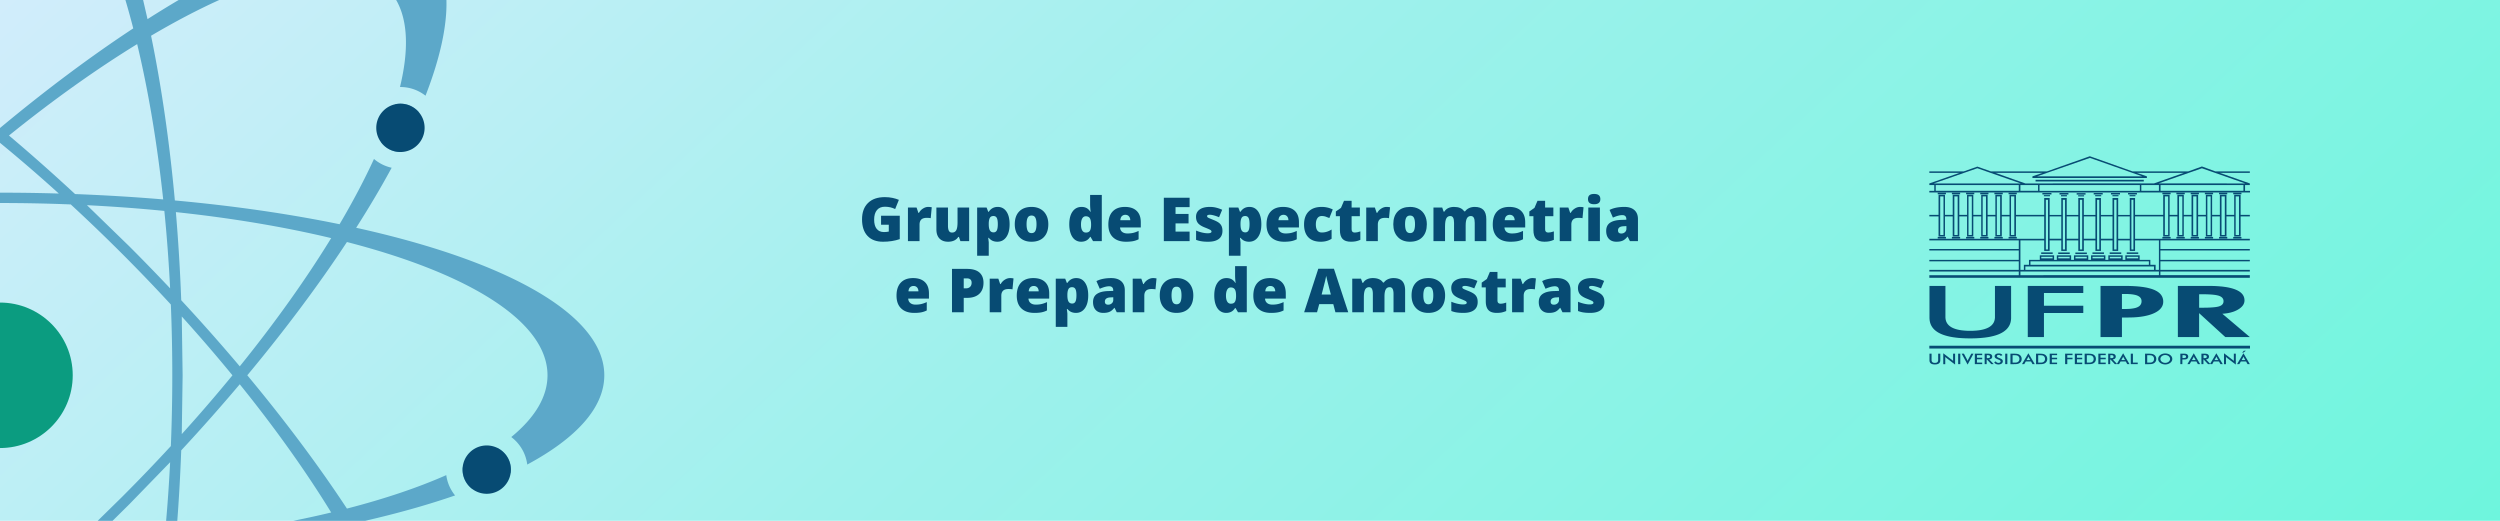
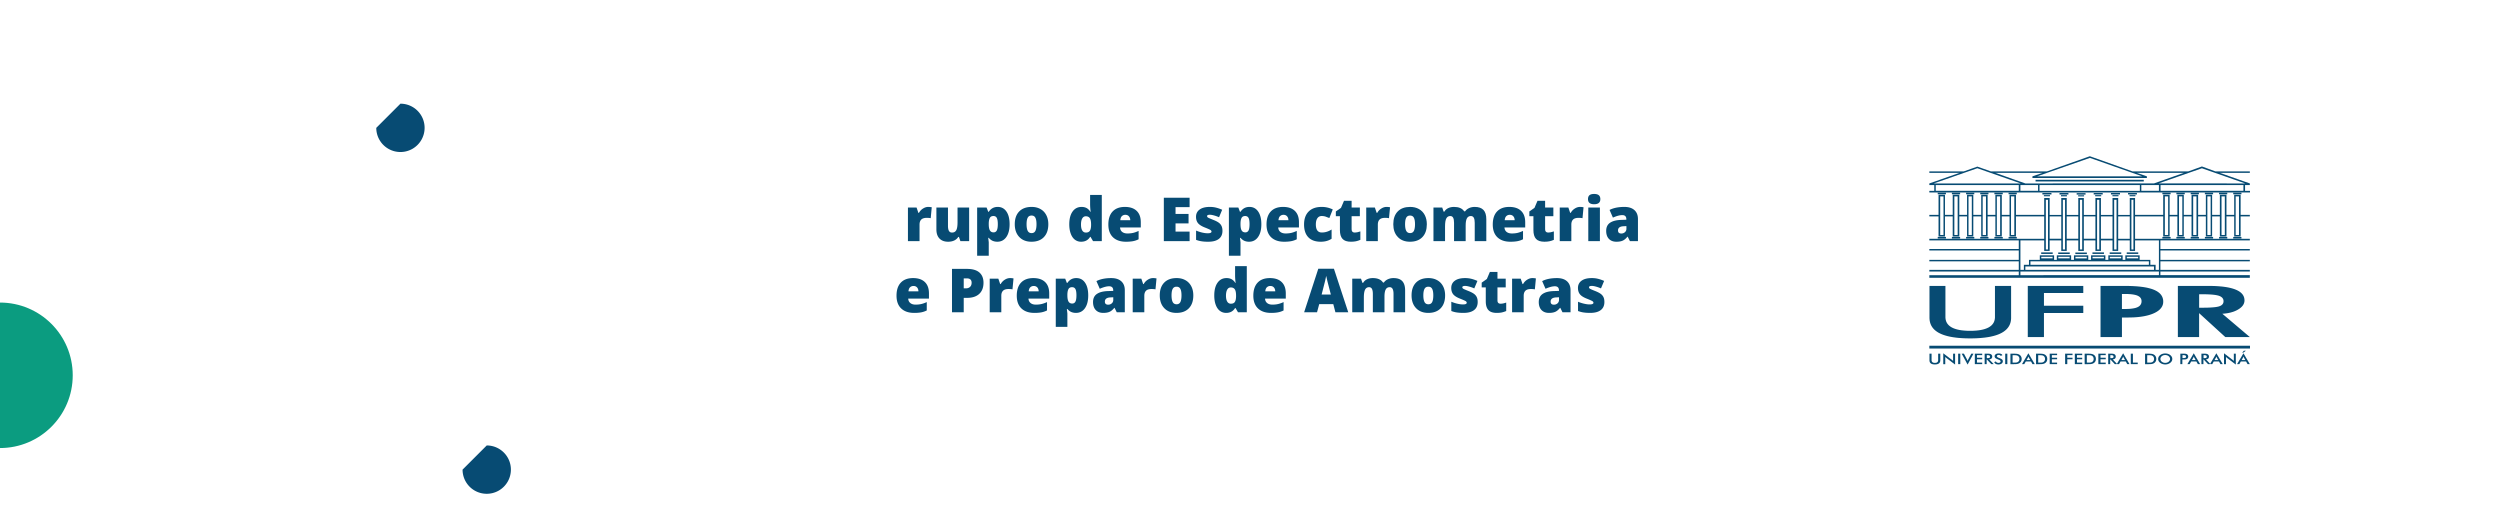
<svg xmlns="http://www.w3.org/2000/svg" width="1200" height="250" shape-rendering="geometricPrecision" image-rendering="optimizeQuality" fill-rule="evenodd">
  <defs>
    <linearGradient id="A" gradientUnits="userSpaceOnUse" x1="164" y1="-306.6" x2="1048.7" y2="643.08">
      <stop offset="0" stop-color="#deecff" />
      <stop offset=".431" stop-color="#9ef1ec" />
      <stop offset="1" stop-color="#5ef7d8" />
    </linearGradient>
    <path id="B" d="M445.54 99.32c.49 0 .95.04 1.38.11l.32.06-.5 5.25c-.45-.11-1.08-.17-1.89-.17-1.22 0-2.1.28-2.65.83-.55.56-.82 1.36-.82 2.4v7.94h-5.57V99.61h4.14l.87 2.57h.27a5.46 5.46 0 0 1 1.95-2.07c.83-.53 1.66-.79 2.5-.79z" />
    <path id="C" d="M616.41 116.03c-2.69 0-4.77-.72-6.26-2.14-1.48-1.43-2.22-3.47-2.22-6.11 0-2.73.68-4.82 2.06-6.28 1.38-1.45 3.34-2.18 5.89-2.18 2.43 0 4.31.63 5.64 1.9 1.32 1.27 1.98 3.09 1.98 5.48v2.48h-9.95c.04.89.37 1.6.99 2.11s1.47.77 2.54.77c.98 0 1.88-.09 2.7-.27.82-.19 1.71-.51 2.67-.95v4.01a9.98 9.98 0 0 1-2.71.92c-.93.17-2.04.26-3.33.26zm-.33-12.92c-.65 0-1.2.21-1.64.62s-.7 1.06-.77 1.95h4.77c-.01-.78-.23-1.4-.66-1.87-.42-.47-.98-.7-1.7-.7z" />
    <path id="D" d="M650.28 111.63c.75 0 1.65-.19 2.69-.56v4.06c-.75.33-1.47.55-2.15.69-.67.14-1.47.21-2.38.21-1.87 0-3.22-.46-4.04-1.38-.83-.91-1.24-2.32-1.24-4.22v-6.65h-1.96v-2.27l2.48-1.75 1.44-3.38h3.65v3.23h3.96v4.17h-3.96v6.28c0 1.05.5 1.57 1.51 1.57z" />
-     <path id="E" d="M233.63 213.82c6.41 0 11.6 5.2 11.6 11.6a11.6 11.6 0 0 1-23.2 0c0-6.4 5.19-11.6 11.6-11.6z" />
+     <path id="E" d="M233.63 213.82c6.41 0 11.6 5.2 11.6 11.6a11.6 11.6 0 0 1-23.2 0z" />
  </defs>
  <path d="M0 0h1200v250H0z" fill="#fff" />
-   <path d="M1200 0H0v250h1200z" fill="url(#A)" />
  <g fill="#074b73">
    <path d="M1055.58 147.7h1.54.38.38l.36-.01h.36l.35-.01.35-.01h.33l.32-.02.32-.01.31-.01.3-.01.29-.02.29-.02.27-.02.27-.01.26-.03.25-.02.25-.02.23-.03.23-.02.22-.03.21-.03.2-.03.19-.03.19-.04.18-.03.17-.04.16-.04.15-.03.15-.04.13-.05.13-.04.12-.04.12-.05.12-.05.11-.05.1-.05.11-.06.1-.05.09-.06.09-.06.09-.06.08-.07.08-.07.08-.06.07-.08.07-.07.06-.07.06-.08.06-.08.05-.08.05-.08.04-.08.05-.09.03-.09.04-.09.03-.09.02-.1.02-.09.02-.1.01-.1.01-.11.01-.1v-.11-.11l-.01-.11-.01-.11-.01-.11-.02-.1-.02-.1-.03-.1-.03-.1-.04-.1-.04-.09-.04-.09-.05-.09-.05-.09-.06-.08-.06-.09-.06-.08-.07-.08-.07-.08-.08-.07-.08-.07-.09-.08-.09-.06-.09-.07-.1-.07-.1-.06-.11-.06-.11-.06-.11-.06-.12-.05-.13-.06-.12-.05-.14-.04-.13-.05-.15-.05-.15-.04-.16-.04-.16-.04-.18-.04-.18-.04-.19-.04-.19-.03-.21-.04-.21-.03-.22-.03-.22-.03-.24-.03-.24-.02-.24-.03-.26-.02-.26-.02-.27-.02-.28-.02-.28-.01-.29-.02-.3-.01-.31-.02-.31-.01-.32-.01-.33-.01h-.34l-.34-.01h-.35-.35-.37-1.54v6.45zm-38.85-43.83h5.56v10.74h-5.56v-10.74zm-90.65 62.09H1080v1.32H926.08v-1.32zm4.03-73.41h3.95v.71h-3.95v-.71zm145.78 0h-3.95v.71h3.95v-.71zm-138.98 0h3.95v.71h-3.95v-.71zm132.18 0h-3.95v.71h3.95v-.71zm-125.38 0h3.95v.71h-3.95v-.71zm118.58 0h-3.95v.71h3.95v-.71zm-111.78 0h3.95v.71h-3.95v-.71zm104.98 0h-3.95v.71h3.95v-.71zm-98.18 0h4.03v.71h-4.03v-.71zm91.38 0h-4.03v.71h4.03v-.71zm-84.58 0h3.95v.71h-3.95v-.71zm77.79 0h-3.96v.71h3.96v-.71zm-64.83-6.24h51.94v.79h-51.94v-.79zm-7.11 1.74l-20.8-7.28h-.08l-20.87 7.28h41.75zm-.95 3.55v-2.77h-39.85v2.77h39.85zm9.25-2.77h-8.46v2.77h8.46v-2.77zm50.04-4.18l-25.14-8.86-25.38 8.86h50.52zm-1.17 6.95v-2.77h-48.16v2.77h48.16zm-101.05.79v-.79h2.37v-2.77h-2.37v-.78l14.47-5.07h-14.47v-.71h16.52l6.48-2.29h.08l6.48 2.29h26.89l20.55-7.27h.08l20.47 7.27h26.73l6.56-2.37 6.48 2.37h16.52v.71h-14.39l14.39 5.07v.78h-2.29v2.77h2.37v.79H926.08zm110.99-3.56v2.76l39.77.01v-2.77h-39.77zm-.95-.79l41.59.01-20.79-7.28-20.8 7.27zm-2.21 0l14.31-5.06h-22.53l4.82 1.67v.79h-54.94v-.79l4.82-1.67h-22.61l14.39 5.07 61.74-.01zm2.37 3.55v-2.76h-8.44v2.77l8.44-.01zm-55.93 1.04h4.35v.71h-4.35v-.71zm.71 1.03h2.93v.55h-2.93v-.55zm23.91-1.03h4.34v.71h-4.34v-.71zm.71 1.03h2.92v.55h-2.92v-.55zm7.57-1.03h4.35v.71h-4.35v-.71zm.71 1.03h2.93v.55h-2.93v-.55zm-17.16-.97h4.27v.71h-4.27v-.71zm.71 1.03h2.85v.55h-2.85v-.55zm-8.94-1.07h4.27v.71h-4.27v-.71zm.71 1.03h2.85v.55h-2.85v-.55zm32.18-1.05h4.27v.71h-4.27v-.71zm.71 1.03h2.85v.55h-2.85v-.55zm-92.06 20.08h3.95v.71h-3.95v-.71zm111.79 0h-3.96v.71h3.96v-.71zm-77.79 0h3.95v.71h-3.95v-.71zm84.58 0h-4.03v.71h4.03v-.71zm-91.38 0h4.03v.71h-4.03v-.71zm98.18 0h-3.95v.71h3.95v-.71zm-104.98 0h3.95v.71h-3.95v-.71zm111.78 0h-3.95v.71h3.95v-.71zm-118.58 0h3.95v.71h-3.95v-.71zm125.38 0h-3.95v.71h3.95v-.71zm-132.18 0h3.95v.71h-3.95v-.71zm138.98 0h-3.95v.71h3.95v-.71zm-80.39 10.99v-2.16h6.87v2.16h1.34v-2.17h6.87v2.17h1.42v-2.17h6.87v2.17h1.29v-2.17h6.87v2.17h5.14v2.37h2.53v2.45h1.58V115.4h-11.45v5.05h-2.54v-5.05h-5.56v5.05h-2.72v-5.05h-5.56v5.05h-2.65v-5.05h-5.56v5.05h-2.66v-5.05h-5.55v5.05h-2.62v-5.05h-5.58v5.05h-2.62v-5.05H969.8v14.15h1.66v-2.45h2.45v-2.37h5.19v-2.17h6.87v2.17h1.3v-2.17h6.87v2.17h1.36zm-15.73-3.56h5.53v.71h-5.53v-.71zm24.61 0h5.53v.71h-5.53v-.71zm8.28 0h5.54v.71h-5.54v-.71zm-16.49.06h5.53v.71h-5.53v-.71zm-8.23-.04h5.53v.72h-5.53v-.72zm32.89-.02h5.53v.71h-5.53v-.71zm-41.02 2.84h5.44v-.74h-5.44v.74zm8.17 0h5.45v-.74h-5.45v.74zm8.23.02h5.45v-.75h-5.45v.75zm8.21-.02h5.45v-.74h-5.45v.74zm8.29 0h5.44v-.74h-5.44v.74zm8.16 0h5.45v-.74h-5.45v.74zm-12.42-20.14h5.56v10.74h-5.56v-10.74zm-8.21 0h5.56v10.74h-5.56v-10.74zm-8.21 0h5.55v10.74h-5.55v-10.74zm-8.2 0h5.58v10.74h-5.58v-10.74zm39.25-7.97h.96v23.84h-.96V95.9zm-8.28 0h1.14v23.84h-1.14V95.9zm-8.2 0h1.06v23.84h-1.06V95.9zm-8.23 0h1.08v23.84h-1.08V95.9zm-8.2 0h1.05v23.84h-1.05V95.9zm-8.17 0h1.04v23.84H982V95.9zm-50.7-1.61h1.58v18.5h-1.58v-18.5zm8.38 18.5h-1.59v-18.5h1.59v18.5zm6.79 0h-1.58v-18.5h1.58v18.5zm5.22-18.5h1.58v18.5h-1.58v-18.5zm8.38 18.5h-1.58v-18.5h1.58v18.5zm6.8 0h-1.58v-18.5h1.58v18.5zm72.26 0h1.58v-18.5h-1.58v18.5zm6.8-18.5v18.5h1.58v-18.5h-1.58zm6.8 18.5h1.58v-18.5h-1.58v18.5zm6.8-18.5v18.5h1.58v-18.5h-1.58zm13.59 18.5v-18.5h1.59v18.5h-1.59zm-6.79-18.5v18.5h1.58v-18.5h-1.58zm-30.05 37.79H969.8v-1.74h66.48v1.74zm-2.37-2.53h-61.74v-1.66h61.74v1.66zm-52.7-34.5h2.62v8.11h5.58v-8.11h2.62v8.11h5.55v-8.11h2.66v8.11h5.56v-8.11h2.65v8.11h5.56v-8.11h2.72v8.11h5.56v-8.11h2.54v8.09.01h13.51V93.5h3.08v9.64h3.72V93.5h3.08v9.64h3.72V93.5h3.16v9.64h3.71V93.5h3.01v9.64h3.71V93.5h3.17v9.64h3.71V93.5h3.09v9.64h4.42v.72h-4.42v9.64h-3.09v-9.64h-3.71v9.64h-3.17v-9.64h-3.71v9.64h-3.01v-9.64h-3.71v9.64h-3.16v-9.64h-3.72v9.64h-3.08v-9.64h-3.72v9.64h-3.08v-9.64h-13.51v.01 10.74h55.09v.79h-42.93v4.11h42.93v.71h-42.93v4.51h42.93v.71h-42.93v4.11h42.93v.79h-42.93v1.74h42.93v1.26H926.08v-1.26h42.93v-1.74h-42.93v-.79h42.93v-4.11h-42.93v-.71h42.93v-4.51h-42.93v-.71h42.93v-4.11h-42.93v-.79h55.13v-10.75h-13.55v9.64h-3.08v-9.64h-3.72v9.64h-3.08v-9.64h-3.72v9.64h-3.08v-9.64h-3.79v9.64h-3.01v-9.64h-3.71v9.64h-3.17v-9.64h-3.71v9.64h-3.09v-9.64h-4.42v-.72h4.42V93.5h3.09v9.64h3.71V93.5h3.17v9.64h3.71V93.5h3.01v9.64h3.79V93.5h3.08v9.64h3.72V93.5h3.08v9.64h3.72V93.5h3.08v9.64h13.55v-8.09zm50.25 32.05h-56.84v-1.66h56.84v1.66zm44.79 42.17l.82-.93h.97l-1.26.93h-.53zm2.59 5.53l-.72-1.29h-2.52l-.73 1.29h-1.09l3.08-5.23 3.06 5.23h-1.08zm-2.85-1.97h1.76l-.65-1.15c-.03-.08-.07-.16-.11-.25l-.12-.32-.12.3c-.03.1-.07.19-.11.27l-.65 1.15zm-8.47 1.97v-5.23l4.03 3.08c.11.08.22.18.33.28.12.09.23.21.36.33v-3.49h.95V175l-4.11-3.13-.32-.27-.29-.3v3.5h-.95zm-1.69 0l-.72-1.29h-2.51l-.73 1.29h-1.09l3.07-5.23 3.07 5.23h-1.09zm-2.85-1.97h1.77l-.65-1.15-.12-.25-.12-.32a2.09 2.09 0 0 1-.11.3l-.12.27-.65 1.15zm-5.34-.28v2.25h-.96v-5.03h1.43c.42 0 .75.02.98.07a1.63 1.63 0 0 1 .6.21c.2.12.35.28.46.47a1.38 1.38 0 0 1 .16.64c0 .4-.13.71-.37.94-.25.23-.61.37-1.09.41l2.18 2.29h-1.16l-2.11-2.25h-.12zm.07-.64h.18c.55 0 .91-.05 1.09-.15s.27-.28.27-.53c0-.28-.1-.48-.29-.59s-.55-.17-1.07-.17h-.18v1.44zm-2.72 2.89l-.72-1.29h-2.51l-.74 1.29h-1.08l3.07-5.23 3.07 5.23h-1.09zm-2.85-1.97h1.77l-.66-1.15c-.03-.08-.07-.16-.11-.25l-.12-.32-.11.3-.12.27-.65 1.15zm-4.61-.29v2.26h-.97v-5.03h1.56c.46 0 .8.02 1.02.06s.41.11.57.2a1.18 1.18 0 0 1 .47.47 1.35 1.35 0 0 1 .17.66 1.34 1.34 0 0 1-.17.65c-.11.21-.27.37-.47.48-.16.09-.35.16-.57.2-.22.03-.56.05-1.02.05h-.2-.39zm.06-.67h.27c.57 0 .95-.05 1.14-.14.19-.1.29-.28.29-.53 0-.27-.1-.45-.31-.56-.2-.11-.58-.17-1.12-.17h-.27v1.4zm-4.89.43c0 .35-.08.69-.25 1.01s-.42.61-.74.85a3.91 3.91 0 0 1-1.11.58c-.4.13-.84.2-1.29.2a4.31 4.31 0 0 1-1.3-.2c-.42-.14-.78-.33-1.1-.58-.32-.24-.57-.53-.74-.84-.17-.32-.25-.66-.25-1.02s.08-.7.25-1.02a2.72 2.72 0 0 1 .74-.86c.32-.25.69-.44 1.1-.57a4.26 4.26 0 0 1 1.3-.19 4.26 4.26 0 0 1 1.3.19c.41.13.77.32 1.1.57.32.26.57.54.74.86s.25.66.25 1.02zm-1.07 0c0-.26-.06-.5-.18-.73a1.92 1.92 0 0 0-.5-.61c-.22-.18-.46-.31-.75-.41a2.86 2.86 0 0 0-.89-.14 2.91 2.91 0 0 0-.89.14 2.28 2.28 0 0 0-.75.41 1.82 1.82 0 0 0-.5.61c-.12.23-.17.47-.17.73 0 .25.05.49.17.72.12.22.28.43.5.61s.47.31.75.41a2.91 2.91 0 0 0 1.78 0 2.74 2.74 0 0 0 .75-.41c.22-.18.38-.39.5-.61.12-.23.18-.47.18-.72zm-12 2.5v-5.03h1.39c.9 0 1.54.04 1.91.11s.69.19.97.36c.37.22.64.51.83.86a2.41 2.41 0 0 1 .29 1.19c0 .45-.1.84-.29 1.19a2.25 2.25 0 0 1-.83.85c-.28.17-.59.29-.95.36-.35.08-.9.11-1.65.11h-.28-1.39zm1.03-.74h.87c.47 0 .83-.02 1.07-.07a1.73 1.73 0 0 0 .62-.26c.24-.16.42-.36.54-.6a1.9 1.9 0 0 0 .18-.85c0-.32-.06-.6-.18-.84s-.3-.45-.54-.61a1.75 1.75 0 0 0-.64-.25c-.25-.05-.64-.08-1.17-.08h-.38-.37v3.56zm-7.88.74v-5.03h1.03v4.3h2.31v.73h-3.34zm-1.69 0l-.72-1.29h-2.51l-.73 1.29h-1.09l3.07-5.23 3.07 5.23h-1.09zm-2.85-1.97h1.77l-.65-1.15-.12-.25-.12-.32a2.09 2.09 0 0 1-.11.3l-.12.27-.65 1.15zm-5.34-.28v2.25h-.96v-5.03h1.43c.42 0 .75.02.99.07.23.04.42.11.59.21.2.12.35.28.46.47a1.37 1.37 0 0 1 .15.64c0 .4-.12.71-.36.94-.25.23-.61.37-1.09.41l2.18 2.29h-1.16l-2.11-2.25h-.12zm.06-.64h.19c.55 0 .91-.05 1.09-.15s.27-.28.27-.53c0-.28-.1-.48-.29-.59s-.55-.17-1.07-.17h-.19v1.44zm-5.75 2.89v-5.03h3.54v.69h-2.51v1.27h2.51v.71h-2.51v1.63h2.51v.73h-3.54zm-6.57 0v-5.03h1.39c.91 0 1.55.04 1.91.11.37.07.69.19.97.36.37.22.65.51.84.86.19.34.28.74.28 1.19s-.09.84-.28 1.19a2.28 2.28 0 0 1-.84.85c-.28.17-.59.29-.94.36-.36.08-.91.11-1.66.11h-.28-1.39zm1.04-.74h.86c.48 0 .84-.02 1.07-.07.24-.05.45-.14.63-.26a1.52 1.52 0 0 0 .53-.6c.13-.24.19-.53.19-.85s-.06-.6-.19-.84c-.12-.24-.29-.45-.53-.61a1.8 1.8 0 0 0-.65-.25c-.25-.05-.64-.08-1.17-.08h-.37-.37v3.56zm-5.76.74v-5.03h3.54v.69h-2.51v1.27h2.51v.71h-2.51v1.63h2.51v.73h-3.54zm-4.66 0v-5.03h3.55v.69h-2.51v1.26h2.51v.72h-2.51v2.36h-1.04zm-7.4 0v-5.03h3.55v.69h-2.51v1.27h2.51v.71h-2.51v1.63h2.51v.73h-3.55zm-6.56 0v-5.03h1.39c.9 0 1.54.04 1.91.11s.69.19.97.36a2.28 2.28 0 0 1 .83.86c.19.34.28.74.28 1.19s-.09.84-.28 1.19c-.19.34-.47.63-.83.85a2.93 2.93 0 0 1-.95.36c-.36.08-.91.11-1.65.11h-.28-1.39zm1.03-.74h.86c.48 0 .84-.02 1.08-.07a1.73 1.73 0 0 0 .62-.26c.24-.16.42-.36.54-.6a1.9 1.9 0 0 0 .18-.85c0-.32-.06-.6-.18-.84s-.3-.45-.54-.61c-.18-.12-.4-.2-.64-.25-.25-.05-.65-.08-1.18-.08h-.37-.37v3.56zm-2.72.74l-.72-1.29h-2.51l-.74 1.29h-1.08l3.07-5.23 3.07 5.23h-1.09zm-2.85-1.97h1.77l-.65-1.15-.12-.25-.12-.32-.11.3-.12.27-.65 1.15zm-7.75 1.97v-5.03h1.39c.9 0 1.54.04 1.91.11s.69.19.97.36a2.28 2.28 0 0 1 .83.86 2.41 2.41 0 0 1 .29 1.19c0 .45-.1.84-.29 1.19-.19.34-.47.63-.83.85a2.93 2.93 0 0 1-.95.36c-.36.08-.9.11-1.65.11h-.28-1.39zm1.03-.74h.86c.48 0 .84-.02 1.08-.07a1.73 1.73 0 0 0 .62-.26c.24-.16.42-.36.54-.6a1.9 1.9 0 0 0 .18-.85c0-.32-.06-.6-.18-.84s-.3-.45-.54-.61c-.18-.12-.4-.2-.64-.25-.25-.05-.64-.08-1.18-.08h-.37-.37v3.56zm-3.54-4.29h1.03v5.03h-1.03v-5.03zm-5.26 4.02l.83-.3c.07.23.22.4.42.52.21.11.48.17.8.17.31 0 .55-.06.73-.2s.27-.32.27-.54c0-.3-.31-.56-.92-.79l-.2-.08c-.7-.27-1.17-.51-1.4-.73a1.08 1.08 0 0 1-.35-.81c0-.41.18-.74.53-.99.35-.26.81-.38 1.38-.38.47 0 .86.07 1.17.21.32.14.53.35.66.62l-.81.33c-.13-.16-.27-.28-.42-.35s-.32-.11-.52-.11c-.28 0-.5.06-.66.17-.17.12-.25.27-.25.46 0 .31.36.59 1.08.85l.13.05c.62.23 1.05.45 1.29.67.23.22.35.49.35.82 0 .48-.19.85-.57 1.14-.38.28-.89.42-1.53.42-.54 0-.98-.1-1.33-.3-.34-.2-.57-.48-.68-.85zm-3.64-1.24v2.25h-.96v-5.03h1.44c.42 0 .75.02.98.07.23.04.43.11.59.21.2.12.35.28.46.47.11.2.16.4.16.64 0 .4-.12.71-.37.94-.24.23-.61.37-1.09.41l2.19 2.29h-1.17l-2.11-2.25h-.12zm.07-.64h.19c.54 0 .9-.05 1.08-.15s.27-.28.27-.53c0-.28-.09-.48-.29-.59-.19-.11-.54-.17-1.06-.17h-.19v1.44zm-5.75 2.89v-5.03h3.54v.69h-2.51v1.27h2.51v.71h-2.51v1.63h2.51v.73h-3.54zm-3.47.2l-2.83-5.23h1.07l1.42 2.68.21.43.13.38a2.03 2.03 0 0 1 .14-.39l.2-.42 1.42-2.68h1.06l-2.82 5.23zm-4.53-5.23h1.03v5.03h-1.03v-5.03zm-7.15 5.03v-5.23l4.03 3.08c.11.08.22.18.34.28.11.09.23.21.35.33v-3.49h.96V175l-4.12-3.13-.31-.27c-.11-.1-.21-.19-.3-.3v3.5h-.95zm-6.62-5.03h1.01v3.06c0 .45.13.79.4 1.02.26.23.66.34 1.18.34.53 0 .92-.11 1.19-.34.26-.23.39-.57.39-1.02v-3.06h1.03v3.13c0 .68-.21 1.19-.65 1.53-.43.34-1.08.51-1.95.51-.88 0-1.53-.17-1.96-.51s-.64-.85-.64-1.53v-3.13zm0-32.53h7.66v14.9.2l.01.21.02.2.02.19.02.19.03.19.04.19.05.18.04.18.06.18.06.18.07.17.07.16.08.17.08.16.09.15.1.16.1.15.11.15.11.14.12.14.13.14.13.14.14.13.14.13.15.12.15.12.16.12.17.12.17.11.18.11.18.11.19.1.2.1.2.09.2.1.22.09.22.08.22.08.23.08.24.08.24.07.24.07.26.07.26.07.26.05.27.06.27.06.29.05.28.04.3.05.29.04.31.03.31.04.32.03.32.03.32.02.34.02.34.02.34.02.35.01h.36l.36.01h.36.37l.36-.01h.36l.35-.01.34-.02.34-.02.33-.02.33-.02.32-.03.31-.03.31-.04.3-.03.3-.04.29-.05.29-.04.28-.05.28-.06.26-.06.27-.05.26-.07.25-.07.25-.07.24-.07.23-.08.23-.08.22-.08.22-.08.21-.09.21-.1.2-.09.2-.1.19-.1.18-.11.18-.11.17-.11.17-.12.16-.12.15-.12.15-.12.14-.13.14-.13.13-.14.13-.14.11-.14.12-.14.11-.15.1-.15.1-.16.09-.15.08-.16.08-.17.07-.16.07-.17.06-.18.05-.18.05-.18.05-.18.03-.19.04-.19.02-.19.02-.19.02-.2.01-.21v-.2-14.9h7.75v15.27.31l-.02.3-.02.3-.03.29-.05.29-.05.29-.06.28-.07.27-.08.27-.09.26-.1.26-.11.26-.12.25-.13.24-.14.24-.15.24-.15.23-.17.22-.18.22-.18.22-.2.21-.2.21-.22.2-.22.19-.24.19-.24.19-.25.18-.26.18-.28.17-.28.17-.29.16-.3.16-.31.15-.32.15-.33.14-.34.14-.35.13-.36.13-.37.12-.38.12-.39.11-.39.11-.41.1-.42.1-.42.1-.44.09-.45.08-.45.08-.47.07-.47.07-.49.07-.49.06-.5.05-.52.05-.52.05-.53.04-.55.04-.55.03-.56.03-.57.02-.58.02-.59.01-.61.01h-.6-.61l-.61-.01-.59-.01-.58-.02-.57-.02-.56-.03-.55-.03-.55-.04-.53-.04-.52-.04-.52-.05-.5-.06-.49-.06-.49-.07-.47-.06-.47-.08-.45-.08-.45-.08-.43-.09-.43-.1-.41-.09-.41-.11-.4-.11-.38-.11-.38-.12-.37-.12-.35-.13-.35-.13-.34-.14-.33-.14-.32-.15-.3-.15-.3-.15-.29-.16-.28-.17-.27-.17-.26-.18-.25-.18-.25-.19-.23-.19-.22-.19-.21-.2-.21-.21-.19-.21-.19-.22-.17-.21-.17-.23-.15-.23-.15-.24-.14-.24-.13-.24-.11-.25-.11-.26-.1-.26-.09-.26-.08-.27-.07-.28-.06-.28-.06-.28-.04-.29-.03-.3-.02-.3-.02-.3-.01-.31v-15.27zm47.19 24.54v-24.54h26.64v3.39H981.1v6.11h18.88v3.5H981.1v11.54h-7.76zm34.92 0v-24.54H1020h.58l.57.01.57.01.55.01.54.02.54.02.52.02.52.03.5.03.5.03.48.04.48.04.47.05.45.04.45.06.44.05.43.06.42.06.41.07.4.07.39.07.38.08.37.08.36.09.35.09.34.09.34.09.32.1.31.1.31.11.29.11.28.11.28.12.27.12.26.13.25.13.24.13.23.14.23.14.21.14.2.15.2.15.19.16.18.16.17.16.16.17.16.18.14.17.14.18.12.18.12.19.11.19.1.2.09.2.08.2.08.21.06.21.06.22.05.22.04.22.03.23.02.23.01.23.01.24-.01.22-.01.22-.02.22-.03.21-.04.21-.05.21-.06.2-.06.2-.08.2-.08.19-.09.19-.11.19-.11.19-.12.18-.12.18-.14.17-.15.18-.15.17-.16.17-.17.16-.19.16-.18.16-.2.16-.21.15-.22.15-.22.14-.24.15-.24.14-.25.13-.26.14-.27.13-.28.13-.28.12-.29.13-.31.11-.3.12-.31.1-.32.11-.33.1-.33.1-.34.09-.35.09-.35.08-.36.08-.37.08-.37.08-.38.06-.39.07-.39.06-.4.06-.41.05-.42.05-.42.05-.42.04-.44.04-.44.03-.45.03-.45.03-.47.02-.46.01-.48.02-.48.01h-.49l-.49.01h-2.81v9.37h-10.27zm10.27-13.46h1.47.26l.25-.01h.25l.25-.01h.24l.24-.01.23-.02.22-.01.23-.01.21-.02.22-.02.21-.02.2-.02.2-.02.2-.03.19-.03.19-.02.18-.03.18-.04.17-.03.17-.04.16-.03.17-.04.15-.04.15-.04.15-.05.14-.05.14-.04.13-.05.13-.05.12-.05.13-.06.11-.06.11-.06.11-.06.11-.06.1-.07.1-.06.09-.07.09-.07.09-.08.08-.07.08-.08.08-.08.07-.08.07-.08.06-.09.06-.09.06-.09.05-.09.05-.1.05-.09.04-.1.04-.1.04-.1.03-.11.03-.1.02-.11.02-.11.02-.12.01-.11.01-.12v-.12l.01-.12-.01-.11v-.11l-.01-.11-.01-.11-.02-.1-.02-.1-.02-.1-.03-.1-.03-.1-.04-.1-.04-.09-.04-.09-.05-.09-.05-.08-.05-.09-.06-.08-.06-.08-.06-.08-.07-.08-.07-.08-.08-.07-.08-.07-.08-.07-.09-.07-.09-.07-.09-.06-.1-.06-.1-.06-.11-.06-.11-.06-.11-.05-.11-.06-.13-.05-.12-.05-.13-.05-.13-.04-.14-.05-.14-.04-.15-.04-.15-.04-.15-.04-.17-.04-.16-.03-.17-.03-.17-.04-.18-.03-.18-.02-.19-.03-.19-.03-.2-.02-.2-.02-.2-.02-.21-.02-.22-.02-.21-.01-.23-.01-.22-.02-.23-.01-.24-.01h-.24l-.25-.01h-.25l-.25-.01h-.26-1.47v7.21zm61.38 13.46h-11.77l-12.56-11.47v11.47h-10.2v-24.54h14.61.54l.53.01.52.01.52.01.5.01.5.02.49.02.48.03.47.03.46.03.46.04.44.04.44.04.43.04.42.05.41.06.4.05.4.06.38.06.38.07.37.07.36.07.35.08.34.08.34.08.33.09.31.09.31.09.3.1.29.1.29.1.27.11.27.11.26.11.25.12.24.12.23.12.23.13.21.13.21.13.2.14.19.14.18.15.18.14.16.15.16.16.15.16.14.16.13.16.12.17.12.17.1.18.1.18.09.18.08.19.07.19.06.19.06.19.04.2.04.2.03.21.02.21.02.21v.22.16l-.01.15-.02.16-.01.15-.03.15-.04.15-.03.15-.05.15-.05.14-.05.15-.06.14-.07.14-.07.14-.08.14-.08.14-.09.13-.1.14-.1.13-.11.13-.11.13-.12.13-.12.13-.13.12-.14.13-.14.12-.15.12-.15.12-.16.12-.17.12-.17.11-.18.12-.18.11-.19.11-.19.11-.19.1-.2.11-.2.09-.2.1-.21.09-.21.09-.21.09-.22.09-.22.08-.22.08-.23.07-.23.07-.24.07-.23.07-.24.07-.25.06-.25.05-.25.06-.25.05-.26.05-.26.05-.27.04-.27.04-.27.04-.27.03-.28.04-.28.02-.29.03-.28.02-.3.02 13.18 11.17z" />
    <g fill-rule="nonzero">
-       <path d="M422.91 103.55h8.98v11.23c-2.44.83-5.12 1.25-8.05 1.25-3.2 0-5.68-.93-7.43-2.79s-2.63-4.52-2.63-7.96c0-3.37.96-5.98 2.87-7.85 1.92-1.88 4.61-2.81 8.06-2.81 1.31 0 2.55.12 3.71.37s2.18.56 3.04.94l-1.78 4.41c-1.5-.74-3.14-1.11-4.94-1.11-1.64 0-2.91.53-3.8 1.6-.9 1.07-1.35 2.59-1.35 4.58 0 1.95.4 3.43 1.22 4.45.81 1.02 1.98 1.53 3.51 1.53.83 0 1.6-.08 2.3-.24v-3.26h-3.71v-4.34z" />
      <use href="#B" />
      <path d="M460.99 115.74l-.7-2.01h-.33c-.46.75-1.11 1.31-1.94 1.71-.83.39-1.81.59-2.93.59-1.77 0-3.15-.52-4.15-1.55-.98-1.03-1.47-2.48-1.47-4.36V99.61h5.56v8.81c0 1.06.15 1.85.45 2.39s.79.82 1.48.82c.96 0 1.64-.38 2.05-1.14.41-.75.61-2.02.61-3.82v-7.06h5.57v16.13h-4.2zm17.73.29c-.82 0-1.55-.14-2.2-.41-.64-.27-1.28-.75-1.92-1.46h-.25l.25 2.11v6.47h-5.57V99.61h4.53l.79 2.05h.25c1.04-1.56 2.47-2.34 4.29-2.34 1.79 0 3.18.74 4.2 2.22s1.52 3.51 1.52 6.1c0 2.6-.53 4.65-1.58 6.14-1.06 1.5-2.5 2.25-4.31 2.25zm-1.87-12.34c-.81 0-1.39.29-1.71.88-.33.58-.51 1.45-.54 2.6v.43c0 1.4.19 2.4.56 3.01.37.62.95.93 1.75.93.71 0 1.23-.31 1.55-.92s.49-1.62.49-3.04c0-1.38-.17-2.38-.49-2.98-.32-.61-.86-.91-1.61-.91zm26.34 3.95c0 2.64-.71 4.69-2.13 6.17-1.41 1.48-3.4 2.22-5.95 2.22-2.45 0-4.4-.75-5.85-2.27-1.44-1.51-2.17-3.55-2.17-6.12 0-2.64.71-4.68 2.13-6.14 1.42-1.45 3.41-2.18 5.97-2.18 1.58 0 2.98.33 4.2 1.01 1.22.67 2.15 1.64 2.81 2.9.66 1.25.99 2.73.99 4.41zm-10.44-.01c0 1.38.18 2.44.55 3.17.37.72.99 1.09 1.87 1.09.86 0 1.46-.37 1.82-1.09.36-.73.53-1.79.53-3.17s-.18-2.42-.54-3.12-.97-1.05-1.84-1.05c-.86 0-1.47.35-1.84 1.04-.37.7-.55 1.74-.55 3.13zm26.21 8.4c-1.15 0-2.15-.33-3.01-.98-.86-.66-1.52-1.62-1.99-2.89-.47-1.28-.71-2.77-.71-4.47 0-2.62.53-4.67 1.58-6.15 1.06-1.48 2.51-2.22 4.34-2.22.91 0 1.7.18 2.38.54s1.29.97 1.85 1.82h.12a26.73 26.73 0 0 1-.27-3.79v-4.32h5.61v22.17h-4.2l-1.2-2.03h-.21c-.96 1.55-2.39 2.32-4.29 2.32zm2.28-4.4c.89 0 1.52-.29 1.89-.85.36-.55.56-1.42.59-2.59v-.44c0-1.42-.21-2.43-.61-3.04-.41-.6-1.05-.9-1.92-.9-.74 0-1.3.34-1.71 1.03-.4.69-.6 1.67-.6 2.94 0 1.25.2 2.21.61 2.86a1.94 1.94 0 0 0 1.75.99zm19.25 4.4c-2.68 0-4.77-.72-6.26-2.14-1.48-1.43-2.22-3.47-2.22-6.11 0-2.73.68-4.82 2.06-6.28 1.38-1.45 3.34-2.18 5.89-2.18 2.43 0 4.31.63 5.64 1.9 1.32 1.27 1.98 3.09 1.98 5.48v2.48h-9.95c.04.89.37 1.6.99 2.11s1.47.77 2.54.77c.98 0 1.88-.09 2.7-.27.82-.19 1.71-.51 2.67-.95v4.01a9.98 9.98 0 0 1-2.71.92c-.93.17-2.04.26-3.33.26zm-.33-12.92c-.65 0-1.2.21-1.64.62s-.7 1.06-.77 1.95h4.78c-.02-.78-.24-1.4-.67-1.87-.42-.47-.98-.7-1.7-.7zm30.85 12.63h-12.37V94.91h12.37v4.52h-6.75v3.27h6.25v4.52h-6.25v3.94h6.75zm15.77-4.96c0 1.73-.59 3.04-1.77 3.92-1.18.89-2.87 1.33-5.07 1.33-1.2 0-2.24-.06-3.12-.2a12.23 12.23 0 0 1-2.7-.7v-4.46c.86.38 1.81.69 2.84.94 1.03.24 1.95.36 2.75.36 1.21 0 1.81-.27 1.81-.82 0-.28-.17-.54-.51-.76s-1.31-.66-2.94-1.3c-1.47-.61-2.51-1.3-3.1-2.07-.59-.78-.88-1.76-.88-2.94 0-1.51.58-2.67 1.74-3.51 1.15-.84 2.79-1.25 4.91-1.25 1.06 0 2.06.11 3 .35.93.23 1.9.57 2.9 1.01l-1.5 3.6a15.55 15.55 0 0 0-2.35-.85c-.83-.23-1.5-.35-2.02-.35-.91 0-1.37.22-1.37.67 0 .27.16.51.48.71.32.19 1.24.58 2.75 1.18 1.13.47 1.97.92 2.53 1.37.56.44.96.97 1.22 1.57s.4 1.33.4 2.2zm12.77 5.25c-.81 0-1.55-.14-2.19-.41s-1.29-.75-1.92-1.46h-.26l.26 2.11v6.47h-5.57V99.61h4.53l.78 2.05h.26c1.03-1.56 2.46-2.34 4.28-2.34 1.79 0 3.19.74 4.2 2.22 1.02 1.48 1.53 3.51 1.53 6.1 0 2.6-.53 4.65-1.59 6.14-1.06 1.5-2.5 2.25-4.31 2.25zm-1.86-12.34c-.82 0-1.39.29-1.72.88-.33.58-.5 1.45-.53 2.6v.43c0 1.4.18 2.4.55 3.01.37.62.95.93 1.75.93.72 0 1.23-.31 1.56-.92.32-.61.48-1.62.48-3.04 0-1.38-.16-2.38-.48-2.98-.33-.61-.86-.91-1.61-.91z" />
      <use href="#C" />
      <path d="M634 116.03c-2.64 0-4.64-.72-6-2.14s-2.05-3.47-2.05-6.14c0-2.68.74-4.75 2.21-6.23 1.48-1.47 3.56-2.2 6.28-2.2a11.9 11.9 0 0 1 5.29 1.22l-1.64 4.12-1.87-.71a6.18 6.18 0 0 0-1.78-.26c-.9 0-1.6.35-2.09 1.06-.49.7-.74 1.69-.74 2.97 0 2.58.95 3.88 2.86 3.88 1.64 0 3.2-.48 4.7-1.43v4.43c-1.44.95-3.16 1.43-5.17 1.43z" />
      <use href="#D" />
      <use href="#B" x="219.98" />
      <path d="M684.88 107.64c0 2.64-.71 4.69-2.13 6.17s-3.41 2.22-5.96 2.22c-2.45 0-4.4-.75-5.84-2.27-1.45-1.51-2.17-3.55-2.17-6.12 0-2.64.71-4.68 2.13-6.14 1.41-1.45 3.4-2.18 5.96-2.18 1.59 0 2.99.33 4.2 1.01 1.22.67 2.16 1.64 2.82 2.9.65 1.25.99 2.73.99 4.41zm-10.45-.01c0 1.38.18 2.44.55 3.17.37.72.99 1.09 1.87 1.09.86 0 1.47-.37 1.83-1.09.35-.73.53-1.79.53-3.17s-.18-2.42-.54-3.12-.98-1.05-1.85-1.05c-.85 0-1.47.35-1.84 1.04-.37.7-.55 1.74-.55 3.13zm33.44 8.11v-8.77c0-1.1-.15-1.91-.45-2.46s-.77-.82-1.42-.82c-.85 0-1.48.37-1.88 1.1s-.6 1.87-.6 3.43v7.52h-5.58v-8.77c0-1.1-.14-1.91-.43-2.46-.28-.55-.74-.82-1.38-.82-.87 0-1.51.39-1.91 1.17s-.6 2.05-.6 3.81v7.07h-5.56V99.61h4.2l.69 1.99h.33c.43-.75 1.05-1.31 1.86-1.7s1.74-.58 2.77-.58c2.33 0 3.96.7 4.9 2.12h.44c.46-.66 1.09-1.18 1.91-1.56.81-.37 1.7-.56 2.68-.56 1.9 0 3.31.49 4.23 1.46.91.98 1.36 2.47 1.36 4.46v10.5h-5.56z" />
      <use href="#C" x="108.6" />
      <use href="#D" x="92.88" />
      <path d="M758.4 99.32c.49 0 .95.04 1.38.11l.32.06-.5 5.25c-.45-.11-1.09-.17-1.89-.17-1.22 0-2.1.28-2.65.83-.55.56-.82 1.36-.82 2.4v7.94h-5.57V99.61h4.14l.87 2.57h.27a5.46 5.46 0 0 1 1.95-2.07c.83-.53 1.66-.79 2.5-.79zm9.55 16.42h-5.57V99.61h5.57v16.13zm-5.71-20.16c0-.83.23-1.45.69-1.86.47-.41 1.22-.62 2.25-.62 1.04 0 1.8.21 2.27.63.48.42.71 1.04.71 1.85 0 1.64-.99 2.45-2.98 2.45-1.96 0-2.94-.81-2.94-2.45zm20.12 20.16l-1.07-2.14h-.11c-.75.94-1.51 1.57-2.29 1.91-.78.35-1.79.52-3.02.52-1.52 0-2.72-.46-3.59-1.37s-1.31-2.19-1.31-3.85c0-1.71.6-3 1.79-3.84 1.2-.84 2.93-1.31 5.2-1.41l2.69-.09v-.23c0-1.32-.65-1.99-1.96-1.99-1.18 0-2.67.4-4.49 1.2l-1.61-3.68c1.88-.97 4.26-1.45 7.12-1.45 2.07 0 3.68.51 4.81 1.53 1.14 1.03 1.7 2.46 1.7 4.3v10.59h-3.86zm-4.13-3.65c.67 0 1.25-.21 1.73-.64s.72-.98.72-1.66v-1.26l-1.28.06c-1.83.06-2.75.74-2.75 2.02 0 .99.53 1.48 1.58 1.48zm-339.41 38.1c-2.69 0-4.78-.72-6.26-2.15-1.49-1.42-2.23-3.46-2.23-6.1 0-2.73.68-4.82 2.07-6.28 1.37-1.45 3.34-2.18 5.89-2.18 2.43 0 4.3.63 5.63 1.9 1.32 1.27 1.98 3.09 1.98 5.48v2.47h-9.95c.04.9.37 1.61 1 2.12.61.51 1.46.77 2.53.77.98 0 1.88-.09 2.7-.28.82-.18 1.71-.5 2.67-.94v4.01c-.87.44-1.78.75-2.7.92-.93.17-2.04.26-3.33.26zm-.33-12.92c-.65 0-1.2.21-1.65.62-.44.41-.7 1.06-.77 1.94h4.78c-.02-.77-.24-1.4-.66-1.86-.42-.47-.99-.7-1.7-.7zm33.59-1.58c0 2.33-.69 4.12-2.06 5.39-1.38 1.27-3.33 1.9-5.85 1.9h-1.58v6.92h-5.63v-20.83h7.21c2.63 0 4.61.58 5.93 1.72 1.31 1.15 1.98 2.79 1.98 4.9zm-9.49 2.72h1.02c.85 0 1.52-.24 2.02-.71.5-.48.75-1.14.75-1.97 0-1.41-.78-2.11-2.34-2.11h-1.45v4.79zm22.21-4.93c.48 0 .94.03 1.38.11l.31.06-.5 5.25c-.45-.11-1.08-.17-1.89-.17-1.21 0-2.09.28-2.64.83-.56.56-.83 1.36-.83 2.4v7.94h-5.57v-16.13h4.15l.87 2.57h.26c.47-.86 1.12-1.55 1.95-2.07.83-.53 1.67-.79 2.51-.79zm11.74 16.71c-2.69 0-4.78-.72-6.26-2.15-1.49-1.42-2.23-3.46-2.23-6.1 0-2.73.68-4.82 2.06-6.28 1.38-1.45 3.34-2.18 5.9-2.18 2.43 0 4.3.63 5.63 1.9 1.32 1.27 1.98 3.09 1.98 5.48v2.47h-9.95c.04.9.37 1.61 1 2.12.61.51 1.46.77 2.53.77.98 0 1.88-.09 2.7-.28.82-.18 1.71-.5 2.67-.94v4.01c-.87.44-1.78.75-2.7.92-.93.17-2.05.26-3.33.26zm-.33-12.92c-.66 0-1.2.21-1.65.62-.44.41-.7 1.06-.77 1.94h4.78c-.02-.77-.24-1.4-.66-1.86-.43-.47-.99-.7-1.7-.7zm20.25 12.92c-.81 0-1.55-.14-2.2-.41-.64-.27-1.28-.75-1.92-1.46h-.25l.25 2.11v6.47h-5.57v-23.13h4.53l.79 2.04h.25c1.04-1.56 2.47-2.33 4.29-2.33 1.79 0 3.19.73 4.2 2.22 1.02 1.48 1.52 3.51 1.52 6.1 0 2.6-.53 4.65-1.58 6.14-1.06 1.5-2.5 2.25-4.31 2.25zm-1.86-12.34c-.82 0-1.39.29-1.72.88-.33.58-.51 1.44-.54 2.6v.43c0 1.39.19 2.4.56 3.01.37.62.95.93 1.75.93.71 0 1.23-.31 1.55-.92.33-.61.49-1.63.49-3.04 0-1.39-.16-2.38-.49-2.99-.32-.6-.86-.9-1.6-.9zm21.45 12.05l-1.06-2.14h-.12c-.75.94-1.51 1.57-2.29 1.91-.78.35-1.79.52-3.02.52-1.52 0-2.72-.46-3.59-1.37s-1.31-2.2-1.31-3.85c0-1.71.6-3 1.8-3.84 1.19-.84 2.92-1.31 5.19-1.41l2.7-.09v-.23c0-1.33-.66-1.99-1.97-1.99-1.18 0-2.67.4-4.49 1.2l-1.6-3.68c1.87-.97 4.25-1.45 7.11-1.45 2.07 0 3.68.51 4.81 1.53 1.14 1.03 1.7 2.46 1.7 4.3v10.59h-3.86zm-4.13-3.65c.68 0 1.25-.21 1.73-.64s.72-.98.72-1.66v-1.26l-1.28.06c-1.83.06-2.75.74-2.75 2.02 0 .98.53 1.48 1.58 1.48zm21.51-12.77c.49 0 .95.03 1.38.11l.32.06-.5 5.25c-.45-.11-1.08-.17-1.89-.17-1.22 0-2.1.28-2.65.83-.55.56-.82 1.36-.82 2.4v7.94h-5.57v-16.13h4.14l.87 2.57h.27a5.46 5.46 0 0 1 1.95-2.07c.83-.53 1.66-.79 2.5-.79zm19.36 8.32c0 2.64-.71 4.69-2.13 6.17s-3.4 2.22-5.96 2.22c-2.45 0-4.4-.76-5.84-2.27-1.45-1.51-2.17-3.55-2.17-6.12 0-2.64.71-4.68 2.13-6.14 1.42-1.45 3.4-2.18 5.97-2.18 1.58 0 2.98.33 4.2 1.01 1.21.67 2.15 1.64 2.81 2.9.66 1.25.99 2.73.99 4.41zm-10.45-.01c0 1.38.18 2.44.55 3.17.37.72 1 1.09 1.87 1.09.86 0 1.47-.37 1.83-1.09.35-.73.53-1.79.53-3.17s-.18-2.42-.54-3.12-.98-1.05-1.85-1.05c-.85 0-1.47.35-1.84 1.04-.37.7-.55 1.74-.55 3.13zm26.22 8.4c-1.15 0-2.15-.33-3.01-.98-.86-.66-1.53-1.62-2-2.9-.47-1.27-.7-2.76-.7-4.46 0-2.62.52-4.67 1.58-6.15 1.05-1.49 2.5-2.22 4.34-2.22.9 0 1.69.18 2.37.54s1.3.97 1.86 1.82h.11c-.18-1.26-.27-2.53-.27-3.79v-4.32h5.62v22.17h-4.21l-1.19-2.04h-.22c-.96 1.56-2.38 2.33-4.28 2.33zm2.27-4.41c.9 0 1.53-.28 1.89-.84.37-.56.56-1.42.59-2.59v-.44c0-1.42-.2-2.44-.61-3.04s-1.05-.9-1.92-.9c-.73 0-1.3.34-1.7 1.03s-.61 1.67-.61 2.94c0 1.25.21 2.21.62 2.86.4.66.99.98 1.74.98zm19.26 4.41c-2.69 0-4.77-.72-6.26-2.15-1.48-1.42-2.23-3.46-2.23-6.1 0-2.73.69-4.82 2.07-6.28 1.37-1.45 3.34-2.18 5.89-2.18 2.43 0 4.31.63 5.63 1.9 1.33 1.27 1.99 3.09 1.99 5.48v2.47h-9.95c.03.9.37 1.61.99 2.12.61.51 1.47.77 2.54.77.97 0 1.87-.09 2.69-.28.82-.18 1.71-.5 2.67-.94v4.01c-.87.44-1.77.75-2.7.92s-2.04.26-3.33.26zm-.33-12.92c-.65 0-1.2.21-1.64.62-.45.41-.71 1.06-.78 1.94h4.78c-.02-.77-.24-1.4-.66-1.86-.42-.47-.99-.7-1.7-.7zM641 149.9l-1.02-3.91h-6.76l-1.05 3.91h-6.19l6.8-20.92h7.5l6.88 20.92H641zm-2.19-8.52l-.89-3.42-.76-2.95-.59-2.59-.51 2.39-1.68 6.57h4.43zm30.08 8.52v-8.77c0-1.1-.15-1.91-.45-2.46a1.49 1.49 0 0 0-1.41-.82c-.86 0-1.49.37-1.88 1.1-.4.73-.6 1.87-.6 3.43v7.52h-5.58v-8.77c0-1.1-.15-1.91-.43-2.46-.29-.55-.75-.82-1.38-.82-.88 0-1.51.39-1.91 1.17s-.6 2.05-.6 3.81v7.07h-5.57v-16.13h4.2l.7 1.99h.33a4.1 4.1 0 0 1 1.86-1.7c.81-.39 1.73-.58 2.77-.58 2.32 0 3.95.7 4.9 2.12h.44c.45-.67 1.09-1.19 1.9-1.56s1.71-.56 2.68-.56c1.91 0 3.32.49 4.23 1.46.91.98 1.37 2.47 1.37 4.46v10.5h-5.57zm24.76-8.1c0 2.64-.71 4.69-2.13 6.17-1.41 1.48-3.4 2.22-5.95 2.22-2.45 0-4.4-.76-5.85-2.27s-2.17-3.55-2.17-6.12c0-2.64.71-4.68 2.13-6.14 1.42-1.45 3.41-2.18 5.97-2.18 1.58 0 2.98.33 4.2 1.01 1.21.67 2.15 1.64 2.81 2.9.66 1.25.99 2.73.99 4.41zm-10.45-.01c0 1.38.19 2.44.56 3.17.37.72.99 1.09 1.86 1.09s1.47-.37 1.83-1.09c.36-.73.53-1.79.53-3.17s-.18-2.42-.54-3.12-.97-1.05-1.84-1.05c-.86 0-1.47.35-1.84 1.04-.37.7-.56 1.74-.56 3.13zm26.09 3.15c0 1.73-.59 3.04-1.77 3.92-1.17.89-2.86 1.33-5.07 1.33-1.19 0-2.23-.07-3.11-.2-.89-.12-1.79-.36-2.71-.7v-4.46c.87.38 1.81.69 2.84.93 1.03.25 1.95.37 2.75.37 1.21 0 1.81-.27 1.81-.82 0-.28-.17-.54-.5-.76-.34-.22-1.32-.66-2.94-1.3-1.48-.61-2.52-1.3-3.11-2.07-.58-.78-.88-1.76-.88-2.94 0-1.51.58-2.67 1.74-3.51s2.8-1.25 4.91-1.25c1.07 0 2.06.11 3 .35.93.23 1.9.57 2.91 1.01l-1.51 3.59a16.7 16.7 0 0 0-2.35-.84c-.82-.23-1.5-.35-2.02-.35-.91 0-1.37.22-1.37.67 0 .27.16.51.48.7.32.2 1.24.59 2.76 1.19 1.12.47 1.96.92 2.52 1.37.56.44.97.97 1.22 1.57.27.6.4 1.33.4 2.2zm11 .84c.75 0 1.65-.18 2.69-.55v4.06a11.34 11.34 0 0 1-2.15.69c-.67.14-1.47.21-2.38.21-1.87 0-3.22-.46-4.04-1.38-.83-.91-1.24-2.32-1.24-4.22v-6.65h-1.96v-2.27l2.48-1.75 1.44-3.39h3.65v3.24h3.96v4.17h-3.96v6.28c0 1.04.5 1.56 1.51 1.56zm15.24-12.3c.49 0 .95.03 1.38.11l.32.06-.5 5.25c-.45-.11-1.09-.17-1.89-.17-1.22 0-2.1.28-2.65.83-.55.56-.82 1.36-.82 2.4v7.94h-5.57v-16.13h4.14l.87 2.57h.27a5.51 5.51 0 0 1 1.94-2.07c.83-.53 1.67-.79 2.51-.79zM750 149.9l-1.06-2.14h-.12c-.75.94-1.51 1.57-2.29 1.91-.78.35-1.79.52-3.02.52-1.52 0-2.71-.46-3.59-1.37-.87-.91-1.31-2.2-1.31-3.85 0-1.71.6-3 1.8-3.84 1.19-.84 2.92-1.31 5.19-1.41l2.7-.09v-.23c0-1.33-.66-1.99-1.97-1.99-1.18 0-2.67.4-4.48 1.2l-1.61-3.68c1.87-.97 4.25-1.45 7.11-1.45 2.08 0 3.68.51 4.81 1.53 1.14 1.03 1.7 2.46 1.7 4.3v10.59H750zm-4.12-3.65c.67 0 1.25-.21 1.73-.64.47-.43.72-.98.72-1.66v-1.26l-1.29.06c-1.83.06-2.74.74-2.74 2.02 0 .98.52 1.48 1.58 1.48zm24.23-1.31c0 1.73-.59 3.04-1.77 3.92-1.17.89-2.86 1.33-5.07 1.33-1.19 0-2.23-.07-3.11-.2-.89-.12-1.79-.36-2.71-.7v-4.46c.87.38 1.81.69 2.84.93 1.03.25 1.95.37 2.76.37 1.2 0 1.8-.27 1.8-.82 0-.28-.17-.54-.5-.76-.34-.22-1.32-.66-2.94-1.3-1.48-.61-2.52-1.3-3.1-2.07-.59-.78-.89-1.76-.89-2.94 0-1.51.58-2.67 1.74-3.51s2.8-1.25 4.91-1.25c1.07 0 2.06.11 3 .35.93.23 1.9.57 2.91 1.01l-1.51 3.59a16.7 16.7 0 0 0-2.35-.84c-.82-.23-1.49-.35-2.02-.35-.91 0-1.37.22-1.37.67 0 .27.16.51.48.7.32.2 1.24.59 2.76 1.19 1.12.47 1.97.92 2.52 1.37a4.02 4.02 0 0 1 1.23 1.57c.26.6.39 1.33.39 2.2z" />
    </g>
  </g>
  <path d="M0 145.23c19.28 0 34.91 15.63 34.91 34.91 0 19.29-15.63 34.92-34.91 34.92h0v-69.83h0z" fill="#0b9c80" />
-   <path d="M68.7 0l2.11 9.18C75.87 5.96 80.85 2.89 85.76 0h19.46c-10.35 4.68-21.3 10.43-32.71 17.16 4.94 24.01 8.82 50.61 11.42 79.06 28.44 2.59 55.04 6.47 79.06 11.41 6.43-10.9 11.95-21.39 16.52-31.33a19.49 19.49 0 0 0 8.49 4.22c-5.02 9.27-10.72 18.9-17.04 28.81 72.2 15.94 119.1 41.72 119.1 70.81 0 15.57-13.44 30.19-36.98 42.85-.55-4.4-2.57-8.36-5.57-11.38l-.05-.05c-.64-.64-1.33-1.23-2.05-1.78 11.23-9.2 17.39-19.19 17.39-29.64 0-25.78-37.5-48.8-96.27-63.97-13.49 20.48-29.56 42.03-47.83 63.97 18.27 21.95 34.34 43.5 47.83 63.98 18.06-4.66 34.11-10.06 47.68-16.06.49 3.67 2 7.01 4.23 9.75-12.99 4.49-27.47 8.58-43.22 12.19h-34.53c6.28-1.25 12.38-2.59 18.28-4.01-12-19.56-26.76-40.32-43.89-61.54a888.95 888.95 0 0 1-28.09 31.72c-.43 11.5-1.06 22.79-1.89 33.83h-5.36c.8-9.18 1.44-18.57 1.92-28.13l-19.67 20.26-7.97 7.87h-7.14l11.6-11.38c8.14-8.14 15.99-16.32 23.53-24.5.45-11.13.69-22.46.69-33.98 0-11.51-.24-22.85-.69-33.97-7.54-8.18-15.39-16.36-23.53-24.5a849.38 849.38 0 0 0-24.51-23.54A840.74 840.74 0 0 0 0 97.45v-4.97a937.11 937.11 0 0 1 28.23.42C18.79 84.36 9.36 76.23 0 68.56v-7.12.01c21.94-18.27 43.49-34.34 63.96-47.83A389.35 389.35 0 0 0 60.2 0h8.5zm145.59 0c.35 12.61-3.14 28.2-10.04 45.94-3.33-2.61-7.51-4.17-12.04-4.17h-.22c4.26-17.52 3.87-31.86-1.83-41.77h24.13zm-13.27 53.83c-2.64 6.16-5.66 12.55-9.04 19.14-3.67-.07-6.92-1.84-8.99-4.56 2.68-6.4 4.92-12.53 6.72-18.37.8-.17 1.64-.27 2.5-.27 3.53 0 6.69 1.58 8.81 4.06zm44.1 173.19c-5.65 2.69-11.77 5.29-18.33 7.77a11.57 11.57 0 0 1-4.76-9.37c0-.35.02-.7.05-1.05 6.11-3.03 11.61-6.19 16.44-9.47 3.97 1.85 6.71 5.86 6.71 10.52 0 .55-.04 1.08-.11 1.6zM4.31 65.05c21.21-17.12 41.97-31.87 61.53-43.88 5.35 22.33 9.59 47.44 12.49 74.55-13.72-1.16-27.84-2.02-42.29-2.57-10.61-9.83-21.21-19.22-31.73-28.1zm154.66 49.24c-12 19.57-26.76 40.34-43.88 61.55a908.61 908.61 0 0 0-28.1-31.73c-.54-14.46-1.41-28.58-2.57-42.3 27.11 2.89 52.23 7.14 74.55 12.48zm-47.39 65.86a771.08 771.08 0 0 1-24.33 28.22l.41-28.23-.41-28.23a771.42 771.42 0 0 1 24.33 28.24zM41.74 98.49c12.71.64 25.12 1.56 37.15 2.75 1.2 12.04 2.13 24.45 2.77 37.17-6.38-6.76-12.94-13.52-19.67-20.25L41.74 98.49z" fill="#5ca8c9" />
  <g fill="#074b73">
    <use href="#E" />
    <use href="#E" x="-41.42" y="-164.05" />
  </g>
</svg>